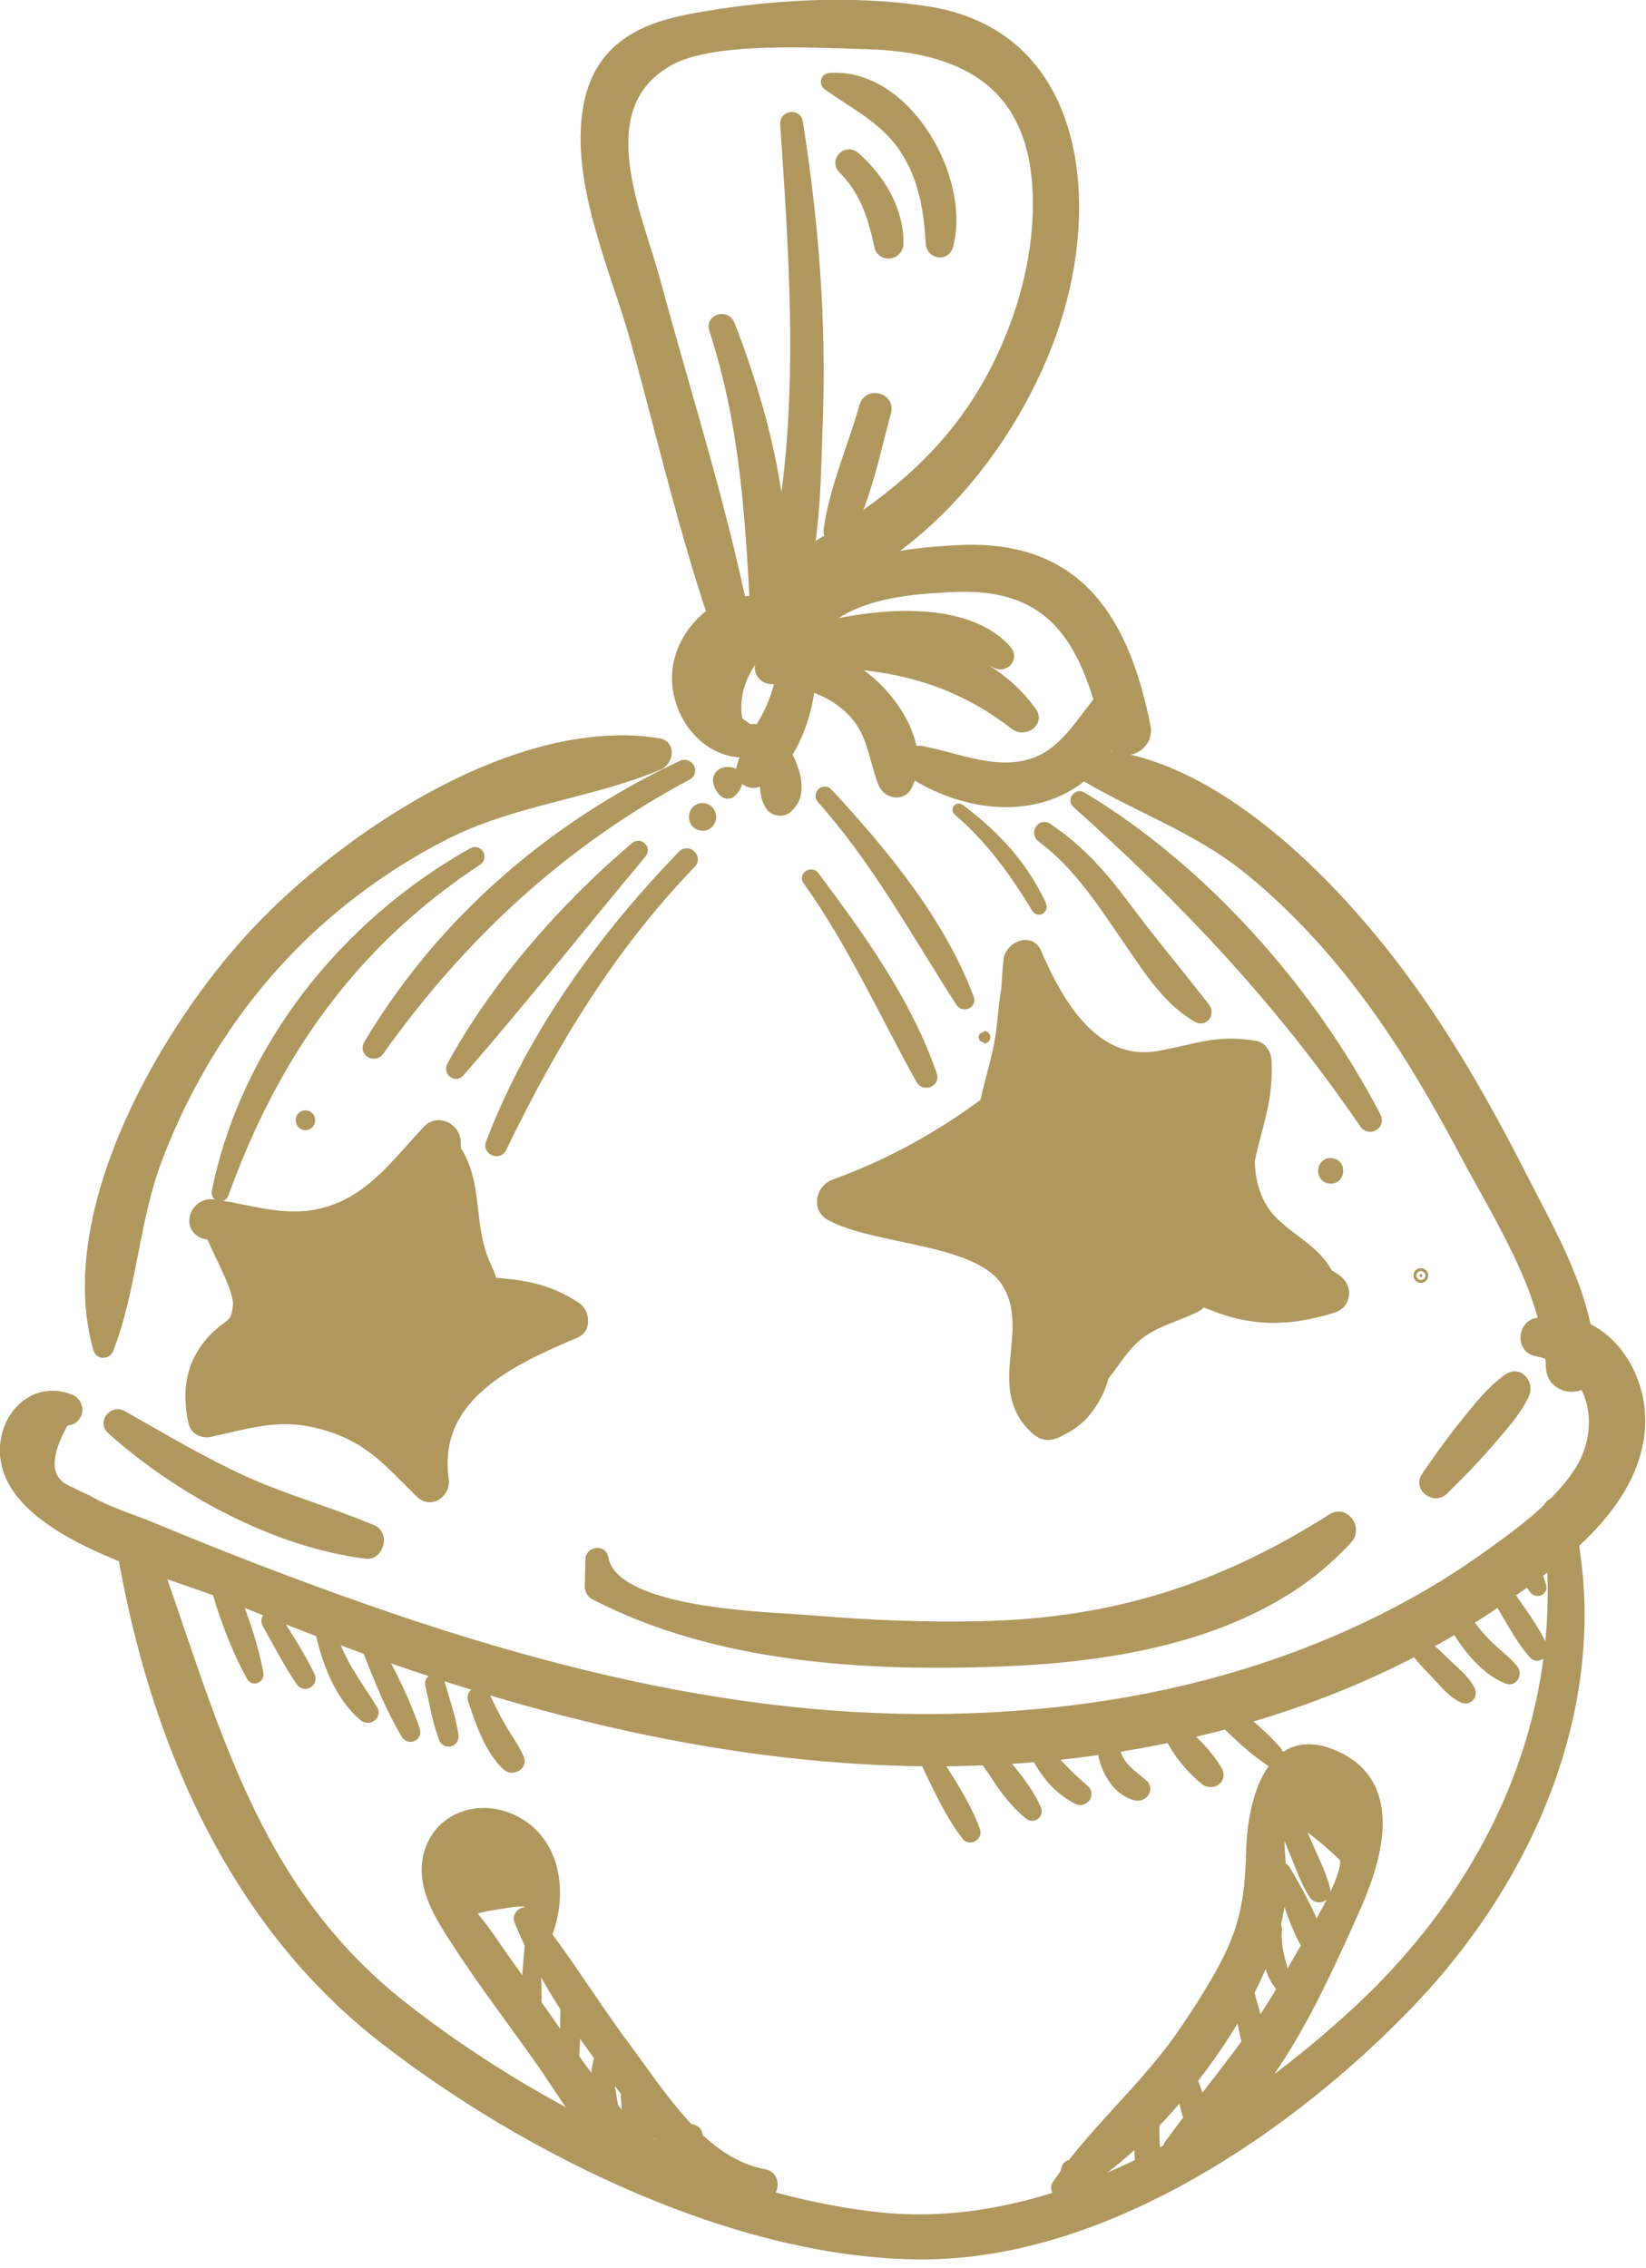
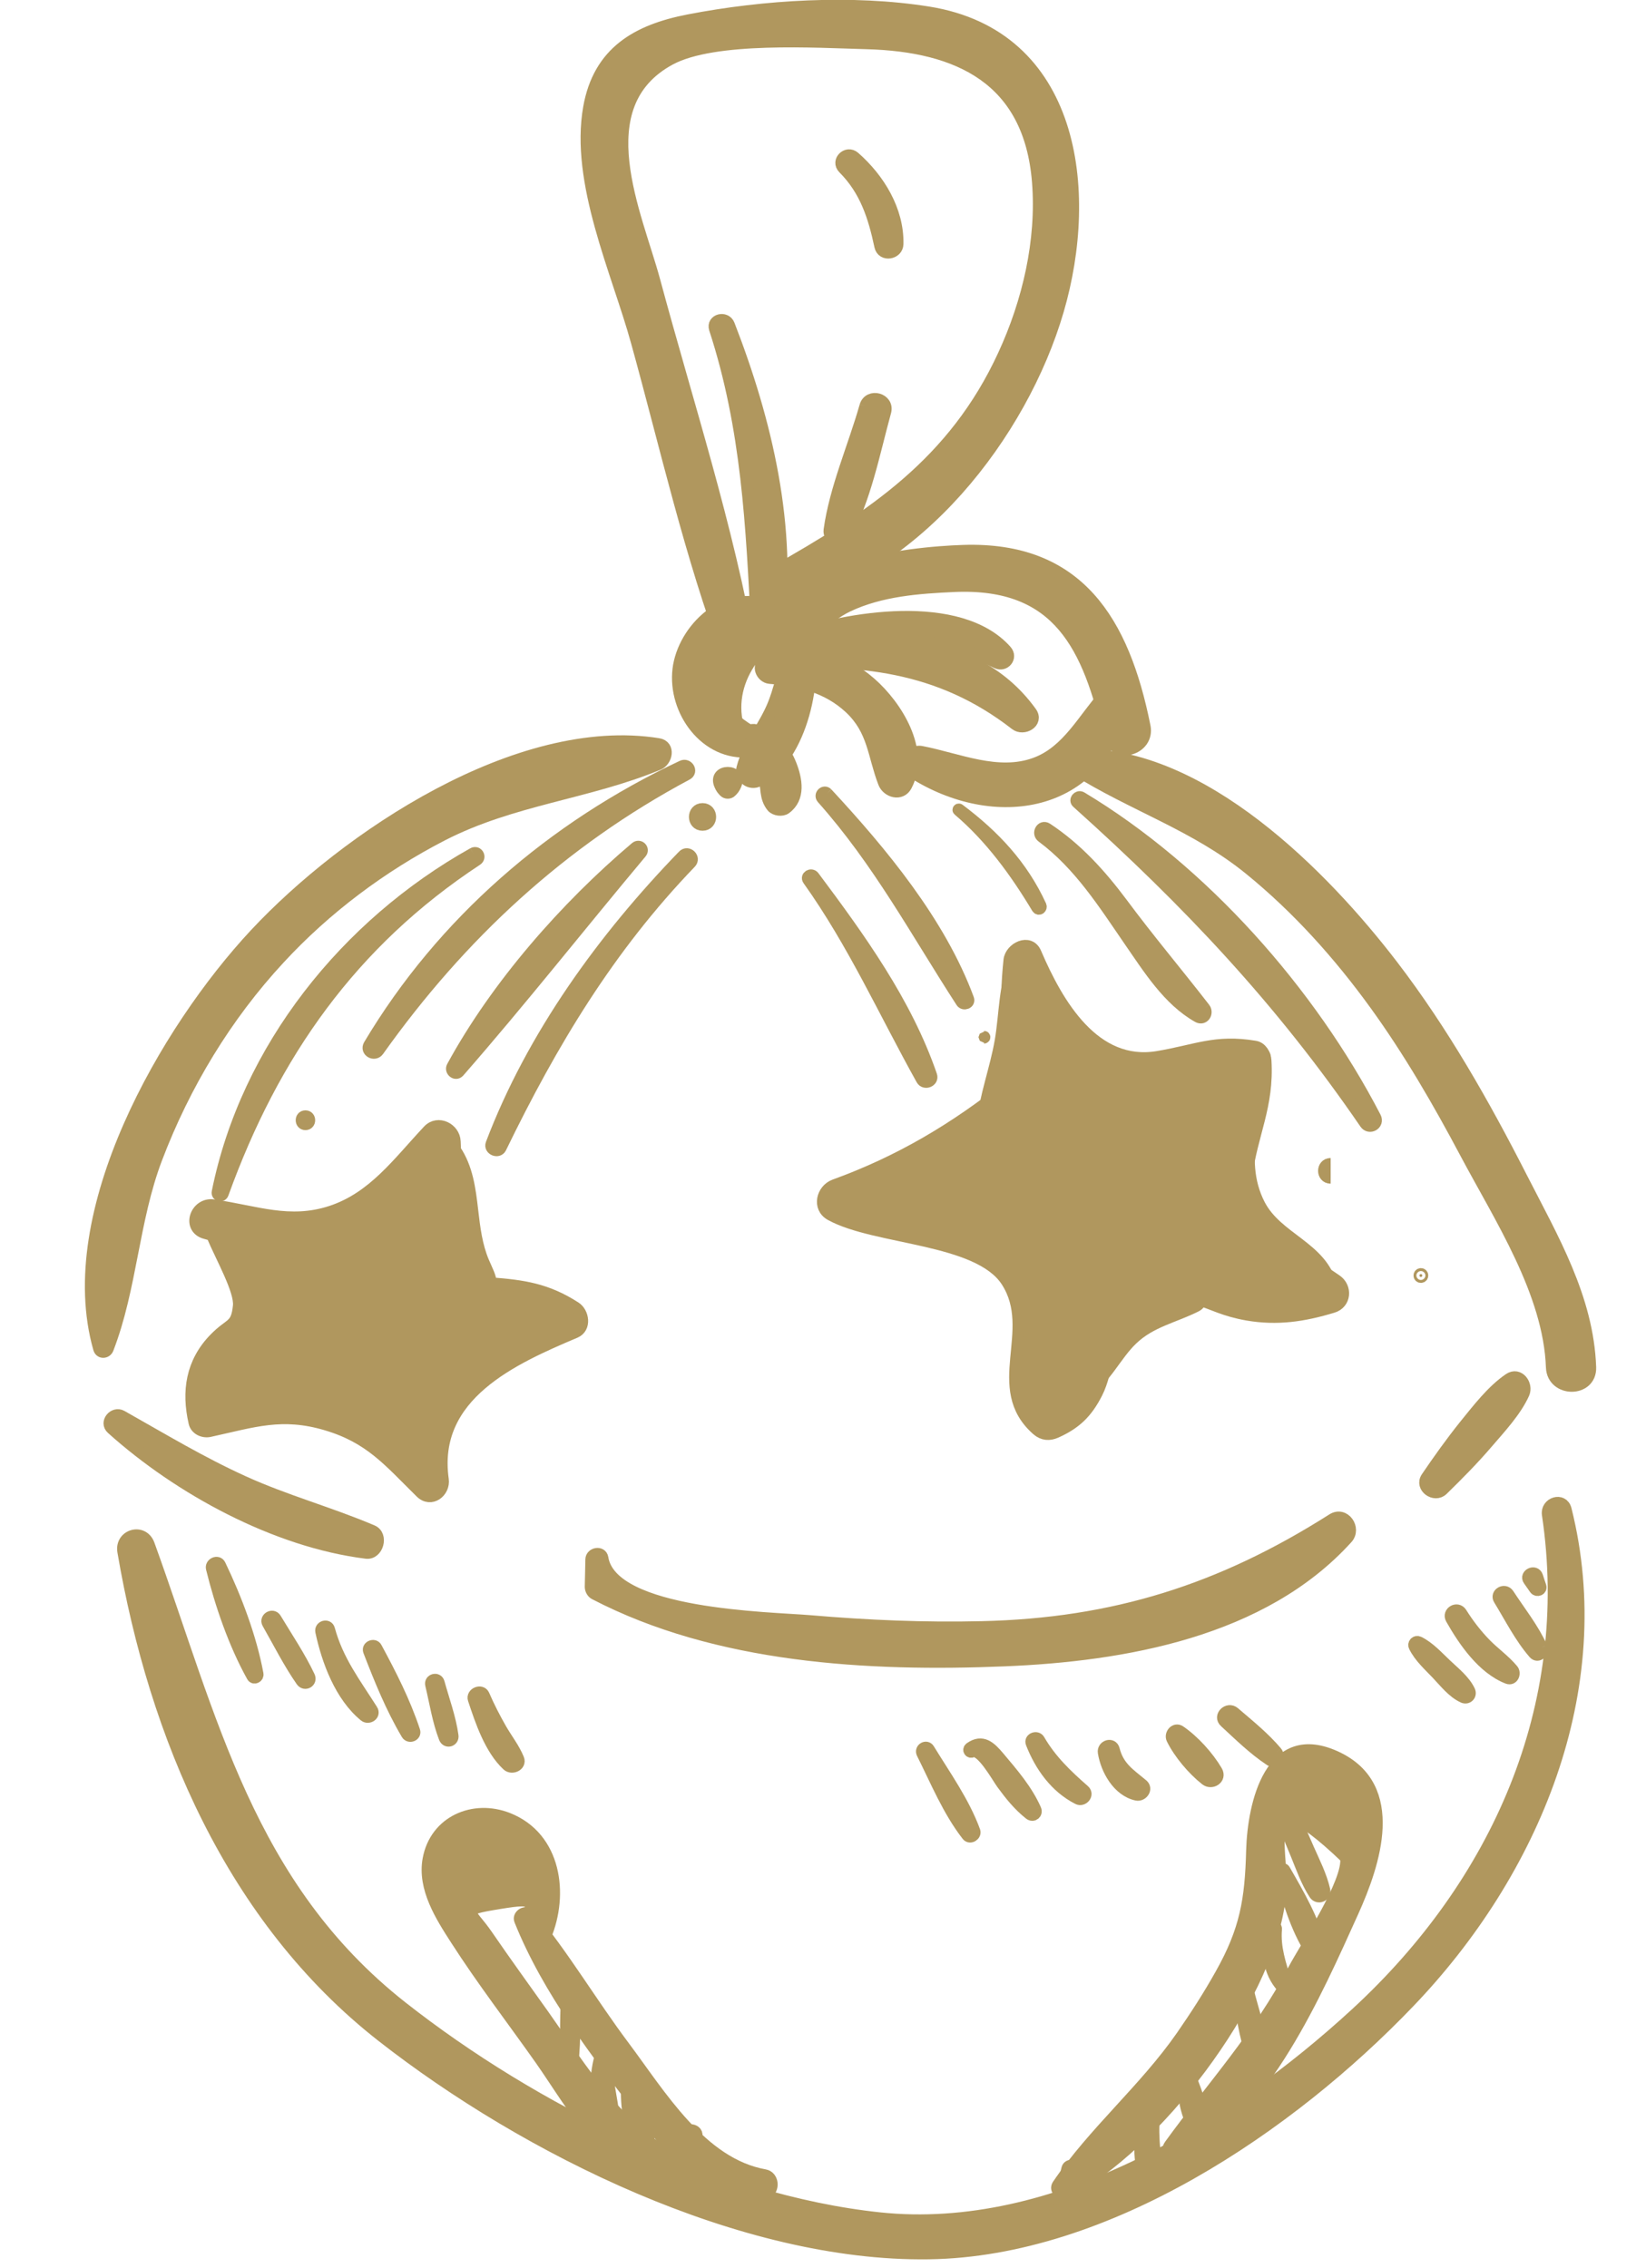
<svg xmlns="http://www.w3.org/2000/svg" width="100%" height="100%" viewBox="0 0 151 208" version="1.1" xml:space="preserve" style="fill-rule:evenodd;clip-rule:evenodd;stroke-linejoin:round;stroke-miterlimit:2;">
  <g transform="matrix(1,0,0,1,-395,-1482.35)">
    <g transform="matrix(9.091,0,0,9.091,480.154,1542.8)">
      <path d="M0,-6.524C-0.766,-6.646 -1.656,-6.592 -2.416,-6.445C-2.94,-6.344 -3.322,-6.122 -3.422,-5.566C-3.557,-4.808 -3.136,-3.91 -2.94,-3.199C-2.646,-2.137 -2.401,-1.043 -2.013,-0.011C-1.963,0.122 -1.775,0.071 -1.8,-0.07C-2.022,-1.335 -2.431,-2.581 -2.765,-3.821C-2.944,-4.484 -3.467,-5.585 -2.607,-6.051C-2.16,-6.293 -1.126,-6.226 -0.621,-6.213C0.305,-6.188 1.024,-5.855 1.107,-4.814C1.154,-4.221 1.009,-3.603 0.761,-3.066C0.26,-1.979 -0.565,-1.437 -1.564,-0.873C-1.714,-0.788 -1.611,-0.566 -1.45,-0.602C-0.121,-0.901 0.944,-2.268 1.309,-3.518C1.664,-4.733 1.471,-6.289 0,-6.524" style="fill:rgb(176,151,94);fill-rule:nonzero;stroke:rgb(176,151,94);stroke-width:0.12px;" />
    </g>
    <g transform="matrix(9.091,0,0,9.091,465.061,1550.6)">
      <path d="M0,-1.407C-0.421,-1.549 -0.839,-1.119 -0.864,-0.717C-0.892,-0.295 -0.548,0.142 -0.1,0.067C-0.021,0.054 -0.016,-0.061 -0.078,-0.097C-0.291,-0.22 -0.533,-0.406 -0.532,-0.682C-0.531,-0.991 -0.247,-1.134 0,-1.231C0.083,-1.264 0.09,-1.377 0,-1.407" style="fill:rgb(176,151,94);fill-rule:nonzero;stroke:rgb(176,151,94);stroke-width:0.12px;" />
    </g>
    <g transform="matrix(9.091,0,0,9.091,469.014,1553.73)">
      <path d="M0,-1.464C-0.018,-1.535 -0.124,-1.534 -0.143,-1.464C-0.206,-1.227 -0.243,-0.987 -0.331,-0.757C-0.419,-0.53 -0.59,-0.337 -0.65,-0.102C-0.675,-0.007 -0.572,0.071 -0.486,0.024C-0.048,-0.219 0.118,-1.014 0,-1.464" style="fill:rgb(176,151,94);fill-rule:nonzero;stroke:rgb(176,151,94);stroke-width:0.12px;" />
    </g>
    <g transform="matrix(9.091,0,0,9.091,474.837,1551.7)">
      <path d="M0,-0.738C-0.289,-0.99 -0.699,-1.137 -1.06,-0.959C-1.148,-0.916 -1.096,-0.796 -1.014,-0.789C-0.714,-0.765 -0.431,-0.697 -0.205,-0.486C0.035,-0.261 0.03,-0.013 0.138,0.268C0.173,0.36 0.309,0.399 0.362,0.298C0.548,-0.055 0.265,-0.507 0,-0.738" style="fill:rgb(176,151,94);fill-rule:nonzero;stroke:rgb(176,151,94);stroke-width:0.12px;" />
    </g>
    <g transform="matrix(9.091,0,0,9.091,467.541,1553.22)">
      <path d="M0,-0.079C-0.064,-0.244 -0.174,-0.354 -0.334,-0.423C-0.431,-0.465 -0.55,-0.348 -0.457,-0.264C-0.371,-0.186 -0.301,-0.073 -0.269,0.038C-0.237,0.148 -0.263,0.247 -0.187,0.342C-0.159,0.376 -0.088,0.386 -0.052,0.359C0.091,0.254 0.058,0.069 0,-0.079" style="fill:rgb(176,151,94);fill-rule:nonzero;stroke:rgb(176,151,94);stroke-width:0.12px;" />
    </g>
    <g transform="matrix(9.091,0,0,9.091,500.004,1535.53)">
      <path d="M0,1.48C-0.212,0.421 -0.668,-0.331 -1.831,-0.292C-2.364,-0.275 -3.829,-0.13 -3.699,0.679C-3.694,0.713 -3.654,0.719 -3.629,0.708C-3.388,0.598 -3.24,0.381 -2.994,0.264C-2.662,0.107 -2.281,0.079 -1.92,0.063C-0.858,0.017 -0.566,0.685 -0.356,1.578C-0.301,1.811 0.046,1.711 0,1.48" style="fill:rgb(176,151,94);fill-rule:nonzero;stroke:rgb(176,151,94);stroke-width:0.12px;" />
    </g>
    <g transform="matrix(9.091,0,0,9.091,496.454,1557.23)">
      <path d="M0,-1.237C-0.224,-0.989 -0.383,-0.656 -0.711,-0.535C-1.09,-0.395 -1.489,-0.579 -1.863,-0.651C-1.987,-0.674 -2.061,-0.516 -1.95,-0.445C-1.123,0.082 -0.062,-0.081 0.175,-1.135C0.197,-1.231 0.074,-1.319 0,-1.237" style="fill:rgb(176,151,94);fill-rule:nonzero;stroke:rgb(176,151,94);stroke-width:0.12px;" />
    </g>
    <g transform="matrix(9.091,0,0,9.091,455.404,1604.4)">
      <path d="M0,-5.918C-1.413,-6.145 -3.153,-4.98 -4.068,-4C-4.969,-3.035 -6.037,-1.192 -5.644,0.181C-5.631,0.227 -5.572,0.222 -5.557,0.181C-5.32,-0.431 -5.303,-1.117 -5.065,-1.741C-4.783,-2.482 -4.366,-3.174 -3.825,-3.757C-3.357,-4.263 -2.794,-4.685 -2.181,-5.001C-1.472,-5.365 -0.713,-5.42 0,-5.716C0.082,-5.75 0.115,-5.899 0,-5.918" style="fill:rgb(176,151,94);fill-rule:nonzero;stroke:rgb(176,151,94);stroke-width:0.12px;" />
    </g>
    <g transform="matrix(9.091,0,0,9.091,534.583,1571)">
      <path d="M0,2.131C-0.38,1.386 -0.794,0.656 -1.303,-0.009C-2,-0.919 -3.227,-2.162 -4.47,-2.137C-4.547,-2.136 -4.573,-2.036 -4.509,-1.995C-3.924,-1.626 -3.29,-1.428 -2.742,-0.982C-2.26,-0.59 -1.84,-0.122 -1.476,0.381C-1.133,0.855 -0.839,1.363 -0.565,1.879C-0.217,2.534 0.279,3.289 0.306,4.043C0.315,4.292 0.702,4.293 0.693,4.043C0.668,3.344 0.312,2.742 0,2.131" style="fill:rgb(176,151,94);fill-rule:nonzero;stroke:rgb(176,151,94);stroke-width:0.12px;" />
    </g>
    <g transform="matrix(9.091,0,0,9.091,535.918,1642.75)">
-       <path d="M0,-4.285C-0.126,-4.254 -0.134,-4.048 0,-4.022C0.606,-3.903 0.742,-3.239 0.432,-2.775C0.195,-2.421 -0.188,-2.149 -0.529,-1.907C-1.083,-1.514 -1.692,-1.201 -2.325,-0.957C-3.624,-0.455 -5.032,-0.265 -6.42,-0.294C-7.919,-0.324 -9.4,-0.633 -10.83,-1.073C-11.51,-1.282 -12.181,-1.523 -12.846,-1.776C-13.221,-1.919 -13.592,-2.069 -13.962,-2.222C-14.179,-2.312 -14.425,-2.384 -14.626,-2.504C-14.684,-2.528 -14.741,-2.555 -14.796,-2.585C-15.06,-2.688 -15.079,-2.934 -14.854,-3.324C-14.724,-3.298 -14.679,-3.472 -14.8,-3.519C-15.21,-3.677 -15.527,-3.25 -15.422,-2.855C-15.229,-2.129 -13.763,-1.789 -13.185,-1.55C-11.003,-0.644 -8.682,0.067 -6.302,0.114C-4.25,0.154 -2.129,-0.319 -0.412,-1.478C0.178,-1.877 0.976,-2.44 1.038,-3.224C1.086,-3.82 0.629,-4.439 0,-4.285" style="fill:rgb(176,151,94);fill-rule:nonzero;stroke:rgb(176,151,94);stroke-width:0.12px;" />
-     </g>
+       </g>
    <g transform="matrix(9.091,0,0,9.091,538.631,1688.19)">
      <path d="M0,-7.413C-0.03,-7.532 -0.197,-7.479 -0.18,-7.363C0.11,-5.422 -0.695,-3.633 -2.115,-2.327C-3.372,-1.171 -5.16,-0.076 -6.923,-0.262C-8.596,-0.438 -10.43,-1.359 -11.744,-2.392C-13.295,-3.613 -13.661,-5.3 -14.298,-7.059C-14.357,-7.221 -14.584,-7.156 -14.555,-6.988C-14.237,-5.127 -13.458,-3.284 -11.942,-2.098C-10.487,-0.96 -8.312,0.119 -6.427,0.092C-4.631,0.067 -2.785,-1.185 -1.58,-2.444C-0.325,-3.753 0.454,-5.601 0,-7.413" style="fill:rgb(176,151,94);fill-rule:nonzero;stroke:rgb(176,151,94);stroke-width:0.12px;" />
    </g>
    <g transform="matrix(0,9.091,9.091,0,425.358,1606.26)">
      <path d="M0.025,-0.047L0.041,-0.047C0.042,-0.022 0.045,0 0.047,0.023C0.045,0.023 0.042,0.024 0.04,0.025C0.04,0 0.035,-0.024 0.025,-0.047" style="fill:rgb(176,151,94);fill-rule:nonzero;stroke:rgb(176,151,94);stroke-width:0.12px;" />
    </g>
    <g transform="matrix(8.029,4.265,4.265,-8.029,419.764,1597.68)">
      <path d="M0.018,0.006C0.019,0.007 0.019,0.007 0.019,0.009C0.018,0.033 0.016,0.055 0.018,0.078C-0.005,0.071 -0.029,0.064 -0.053,0.058C-0.03,0.041 -0.006,0.024 0.018,0.006" style="fill:rgb(176,151,94);fill-rule:nonzero;stroke:rgb(176,151,94);stroke-width:0.12px;" />
    </g>
    <g transform="matrix(9.091,0,0,9.091,447.769,1602.99)">
      <path d="M0,-0.079C-0.288,-0.265 -0.526,-0.298 -0.851,-0.323C-0.857,-0.396 -0.89,-0.45 -0.928,-0.54C-0.996,-0.702 -1.018,-0.877 -1.038,-1.05C-1.064,-1.278 -1.091,-1.486 -1.213,-1.668C-1.214,-1.697 -1.214,-1.726 -1.216,-1.754C-1.221,-1.883 -1.385,-1.966 -1.481,-1.864C-1.786,-1.539 -2.035,-1.187 -2.464,-1.046C-2.884,-0.909 -3.222,-1.048 -3.651,-1.11C-3.831,-1.135 -3.916,-0.876 -3.729,-0.829C-3.709,-0.823 -3.686,-0.817 -3.665,-0.811C-3.57,-0.584 -3.379,-0.252 -3.394,-0.096C-3.416,0.121 -3.478,0.072 -3.639,0.238C-3.871,0.477 -3.914,0.768 -3.842,1.082C-3.827,1.149 -3.753,1.181 -3.691,1.168C-3.243,1.07 -2.96,0.969 -2.511,1.102C-2.067,1.234 -1.881,1.467 -1.558,1.785C-1.455,1.887 -1.318,1.779 -1.336,1.656C-1.456,0.803 -0.629,0.436 0,0.17C0.106,0.124 0.081,-0.027 0,-0.079" style="fill:rgb(176,151,94);fill-rule:nonzero;stroke:rgb(176,151,94);stroke-width:0.12px;" />
    </g>
    <g transform="matrix(9.091,0,0,9.091,517.585,1582.64)">
      <path d="M0,1.886C-0.204,1.745 -0.427,1.615 -0.619,1.459C-0.795,1.368 -0.931,1.234 -1.026,1.057C-0.98,0.988 -0.941,0.915 -0.909,0.839C-0.852,0.403 -0.686,0.129 -0.714,-0.333C-0.717,-0.391 -0.756,-0.462 -0.82,-0.472C-1.221,-0.539 -1.412,-0.433 -1.803,-0.368C-2.441,-0.262 -2.812,-0.897 -3.034,-1.416C-3.095,-1.561 -3.285,-1.466 -3.298,-1.345C-3.343,-0.916 -3.325,-0.521 -3.225,-0.114C-3.25,-0.109 -3.275,-0.101 -3.298,-0.082C-3.847,0.355 -4.401,0.686 -5.063,0.926C-5.188,0.972 -5.232,1.151 -5.102,1.223C-4.649,1.474 -3.611,1.45 -3.324,1.895C-3.002,2.395 -3.498,2.971 -3.017,3.393C-2.959,3.443 -2.896,3.447 -2.828,3.417C-2.629,3.327 -2.519,3.22 -2.419,3.026C-2.357,2.906 -2.331,2.76 -2.299,2.632C-2.214,2.28 -2.307,2.302 -1.875,2.131C-1.402,1.944 -1.357,2.151 -0.9,2.231C-0.596,2.284 -0.327,2.243 -0.035,2.154C0.092,2.116 0.103,1.957 0,1.886" style="fill:rgb(176,151,94);fill-rule:nonzero;stroke:rgb(176,151,94);stroke-width:0.12px;" />
    </g>
    <g transform="matrix(9.091,0,0,9.091,429.15,1613.98)">
      <path d="M0,0.966C-0.427,0.784 -0.876,0.663 -1.3,0.47C-1.726,0.277 -2.124,0.037 -2.53,-0.192C-2.607,-0.235 -2.696,-0.129 -2.627,-0.067C-1.948,0.543 -0.975,1.073 -0.06,1.187C0.054,1.201 0.106,1.011 0,0.966" style="fill:rgb(176,151,94);fill-rule:nonzero;stroke:rgb(176,151,94);stroke-width:0.12px;" />
    </g>
    <g transform="matrix(9.091,0,0,9.091,517.237,1634.45)">
      <path d="M0,-1.401C-1.119,-0.69 -2.206,-0.345 -3.539,-0.315C-4.114,-0.301 -4.694,-0.326 -5.267,-0.375C-5.674,-0.41 -7.276,-0.43 -7.367,-1.013C-7.378,-1.078 -7.478,-1.06 -7.479,-0.998C-7.481,-0.905 -7.483,-0.813 -7.485,-0.721C-7.485,-0.694 -7.469,-0.664 -7.445,-0.651C-6.208,-0.008 -4.685,0.077 -3.313,0.021C-2.104,-0.028 -0.705,-0.273 0.146,-1.212C0.235,-1.309 0.121,-1.478 0,-1.401" style="fill:rgb(176,151,94);fill-rule:nonzero;stroke:rgb(176,151,94);stroke-width:0.12px;" />
    </g>
    <g transform="matrix(9.091,0,0,9.091,533.455,1619.08)">
      <path d="M0,-1.127C-0.171,-1.011 -0.317,-0.82 -0.447,-0.66C-0.584,-0.489 -0.709,-0.314 -0.832,-0.133C-0.897,-0.037 -0.754,0.066 -0.674,-0.011C-0.517,-0.164 -0.364,-0.319 -0.221,-0.486C-0.094,-0.634 0.065,-0.804 0.145,-0.982C0.184,-1.069 0.097,-1.193 0,-1.127" style="fill:rgb(176,151,94);fill-rule:nonzero;stroke:rgb(176,151,94);stroke-width:0.12px;" />
    </g>
    <g transform="matrix(9.091,0,0,9.091,457.359,1649.73)">
      <path d="M0,3.396C-0.637,3.06 -0.966,2.499 -1.374,1.922C-1.565,1.653 -1.759,1.386 -1.946,1.113C-2.122,0.857 -2.245,0.858 -1.821,0.789C-1.408,0.722 -1.512,0.763 -1.516,1.103C-1.516,1.201 -1.39,1.203 -1.357,1.124C-1.178,0.699 -1.253,0.126 -1.734,-0.064C-2.081,-0.201 -2.465,-0.034 -2.535,0.346C-2.589,0.638 -2.407,0.922 -2.258,1.153C-1.991,1.569 -1.687,1.964 -1.402,2.368C-1.069,2.842 -0.7,3.554 -0.053,3.591C0.051,3.597 0.09,3.444 0,3.396" style="fill:rgb(176,151,94);fill-rule:nonzero;stroke:rgb(176,151,94);stroke-width:0.12px;" />
    </g>
    <g transform="matrix(9.091,0,0,9.091,465.156,1661.77)">
      <path d="M0,2.21C-0.644,2.095 -1.056,1.399 -1.424,0.908C-1.75,0.473 -2.028,-0 -2.374,-0.418C-2.409,-0.461 -2.49,-0.415 -2.469,-0.363C-2.184,0.347 -1.687,0.99 -1.22,1.59C-0.947,1.942 -0.505,2.671 0.023,2.389C0.094,2.351 0.084,2.225 0,2.21" style="fill:rgb(176,151,94);fill-rule:nonzero;stroke:rgb(176,151,94);stroke-width:0.12px;" />
    </g>
    <g transform="matrix(9.091,0,0,9.091,517.645,1680.78)">
      <path d="M0,-4.096C-0.669,-4.414 -0.843,-3.627 -0.856,-3.156C-0.869,-2.658 -0.92,-2.353 -1.17,-1.909C-1.29,-1.694 -1.425,-1.485 -1.565,-1.283C-1.94,-0.744 -2.449,-0.32 -2.815,0.218C-2.848,0.267 -2.784,0.318 -2.738,0.294C-1.84,-0.173 -0.717,-1.623 -0.581,-2.647C-0.564,-2.775 -0.575,-2.905 -0.577,-3.033C-0.584,-3.115 -0.588,-3.197 -0.589,-3.28C-0.637,-3.631 -0.41,-3.566 0.092,-3.085C0.129,-2.844 -0.322,-2.171 -0.436,-1.953C-0.782,-1.291 -1.253,-0.779 -1.685,-0.184C-1.737,-0.113 -1.639,-0.034 -1.571,-0.071C-0.727,-0.535 -0.216,-1.709 0.161,-2.542C0.38,-3.028 0.636,-3.794 0,-4.096" style="fill:rgb(176,151,94);fill-rule:nonzero;stroke:rgb(176,151,94);stroke-width:0.12px;" />
    </g>
    <g transform="matrix(9.091,0,0,9.091,422.383,1597.95)">
      <path d="M0,0.065C0.009,-0.056 -0.029,-0.168 -0.087,-0.274C-0.141,-0.374 -0.294,-0.371 -0.35,-0.274C-0.453,-0.092 -0.527,0.226 -0.343,0.384C-0.279,0.439 -0.158,0.427 -0.139,0.33C-0.13,0.284 -0.129,0.24 -0.129,0.195C-0.066,0.188 -0.006,0.146 0,0.065" style="fill:rgb(176,151,94);fill-rule:nonzero;stroke:rgb(176,151,94);stroke-width:0.12px;" />
    </g>
    <g transform="matrix(9.091,0,0,9.091,466.647,1549.72)">
      <path d="M0,-1.139C-0.242,-1.236 -0.507,-0.845 -0.586,-0.666C-0.684,-0.446 -0.761,-0.08 -0.511,0.069C-0.464,0.097 -0.392,0.049 -0.412,-0.007C-0.497,-0.237 -0.468,-0.477 -0.341,-0.689C-0.285,-0.783 -0.212,-0.869 -0.134,-0.946C-0.072,-1.007 -0.014,-1.039 0.009,-1.124C0.011,-1.131 0.006,-1.137 0,-1.139" style="fill:rgb(176,151,94);fill-rule:nonzero;stroke:rgb(176,151,94);stroke-width:0.12px;" />
    </g>
    <g transform="matrix(9.091,0,0,9.091,465.185,1545.56)">
      <path d="M0,-0.821C-0.292,-0.751 -0.66,-0.366 -0.514,-0.045C-0.486,0.015 -0.392,0.022 -0.351,-0.024C-0.268,-0.115 -0.236,-0.249 -0.171,-0.355C-0.101,-0.469 0,-0.563 0.099,-0.65C0.18,-0.721 0.093,-0.843 0,-0.821" style="fill:rgb(176,151,94);fill-rule:nonzero;stroke:rgb(176,151,94);stroke-width:0.12px;" />
    </g>
    <g transform="matrix(-7.302,-5.415,-5.415,7.302,466.659,1539.83)">
      <path d="M0.111,-0.224C0.166,-0.124 0.227,-0.015 0.189,0.099C0.18,0.128 0.142,0.152 0.111,0.147C-0.008,0.123 -0.072,0.019 -0.134,-0.08C-0.243,-0.253 0.011,-0.409 0.111,-0.224" style="fill:rgb(176,151,94);fill-rule:nonzero;stroke:rgb(176,151,94);stroke-width:0.12px;" />
    </g>
    <g transform="matrix(9.091,0,0,9.091,468.105,1542.19)">
-       <path d="M0,-5.352C-0.01,-5.414 -0.114,-5.4 -0.109,-5.337C0.003,-3.659 0.154,-1.703 -0.466,-0.115C-0.502,-0.022 -0.359,0.062 -0.297,-0.016C0.193,-0.632 0.171,-1.535 0.2,-2.288C0.24,-3.324 0.162,-4.331 0,-5.352" style="fill:rgb(176,151,94);fill-rule:nonzero;stroke:rgb(176,151,94);stroke-width:0.12px;" />
-     </g>
+       </g>
    <g transform="matrix(-9.053,0.837,0.837,9.053,467.409,1540.4)">
      <path d="M0.321,-3.151C0.346,-3.239 0.485,-3.218 0.465,-3.125C0.231,-2.095 0.278,-1.109 0.321,-0.067C0.325,0.043 0.146,0.101 0.118,-0.02C-0.124,-1.048 0.035,-2.15 0.321,-3.151" style="fill:rgb(176,151,94);fill-rule:nonzero;stroke:rgb(176,151,94);stroke-width:0.12px;" />
    </g>
    <g transform="matrix(-8.977,-1.435,-1.435,8.977,472.23,1531.03)">
      <path d="M-0.036,-1.279C0.014,-0.858 0.133,-0.41 0.124,0.013C0.121,0.099 -0.001,0.149 -0.036,0.052C-0.183,-0.35 -0.196,-0.833 -0.243,-1.256C-0.257,-1.389 -0.053,-1.411 -0.036,-1.279" style="fill:rgb(176,151,94);fill-rule:nonzero;stroke:rgb(176,151,94);stroke-width:0.12px;" />
    </g>
    <g transform="matrix(1.653,-8.94,-8.94,-1.653,482.506,1533.09)">
      <path d="M-1.438,-1.057C-0.711,-0.299 -1.005,0.854 -1.324,1.724C-1.347,1.788 -1.453,1.753 -1.438,1.686C-1.211,0.755 -1.135,-0.059 -1.584,-0.926C-1.631,-1.016 -1.523,-1.146 -1.438,-1.057" style="fill:rgb(176,151,94);fill-rule:nonzero;stroke:rgb(176,151,94);stroke-width:0.12px;" />
    </g>
    <g transform="matrix(9.091,0,0,9.091,487.293,1538.66)">
      <path d="M0,0.372C-0.469,-0.156 -1.608,0.031 -2.193,0.244C-2.21,0.251 -2.216,0.283 -2.193,0.286C-1.867,0.334 -1.534,0.28 -1.206,0.268C-0.796,0.253 -0.464,0.316 -0.092,0.492C-0.015,0.528 0.059,0.439 0,0.372" style="fill:rgb(176,151,94);fill-rule:nonzero;stroke:rgb(176,151,94);stroke-width:0.12px;" />
    </g>
    <g transform="matrix(-6.208,-6.641,-6.641,6.208,424.315,1564.52)">
      <path d="M-1.544,-3.567C-1.101,-2.194 -1.041,-0.728 -1.443,0.662C-1.463,0.728 -1.557,0.697 -1.544,0.633C-1.258,-0.771 -1.264,-2.16 -1.635,-3.546C-1.651,-3.605 -1.562,-3.624 -1.544,-3.567" style="fill:rgb(176,151,94);fill-rule:nonzero;stroke:rgb(176,151,94);stroke-width:0.12px;" />
    </g>
    <g transform="matrix(-4.464,7.92,7.92,4.464,461.762,1553.18)">
      <path d="M0.152,-0.002C0.171,0.024 0.176,0.036 0.185,0.066C0.192,0.091 0.176,0.118 0.152,0.124C0.122,0.133 0.108,0.134 0.077,0.132C-0.107,0.117 0.045,-0.152 0.152,-0.002" style="fill:rgb(176,151,94);fill-rule:nonzero;stroke:rgb(176,151,94);stroke-width:0.12px;" />
    </g>
    <g transform="matrix(9.091,0,0,9.091,459.448,1558)">
      <path d="M0,-0.159C-0.103,-0.159 -0.103,0 0,0C0.103,0 0.103,-0.159 0,-0.159" style="fill:rgb(176,151,94);fill-rule:nonzero;stroke:rgb(176,151,94);stroke-width:0.12px;" />
    </g>
    <g transform="matrix(-7.706,-4.823,-4.823,7.706,435.115,1581.19)">
      <path d="M-0.917,-3.216C-0.675,-2.082 -0.591,-0.867 -0.819,0.277C-0.83,0.333 -0.923,0.318 -0.917,0.261C-0.791,-0.913 -0.77,-2.031 -1.015,-3.194C-1.029,-3.258 -0.931,-3.279 -0.917,-3.216" style="fill:rgb(176,151,94);fill-rule:nonzero;stroke:rgb(176,151,94);stroke-width:0.12px;" />
    </g>
    <g transform="matrix(-7.131,-5.639,-5.639,7.131,432.431,1573.42)">
      <path d="M-0.894,-2.575C-0.71,-1.666 -0.656,-0.611 -0.814,0.307C-0.822,0.351 -0.891,0.353 -0.894,0.306C-0.941,-0.646 -0.939,-1.611 -0.966,-2.567C-0.968,-2.614 -0.903,-2.621 -0.894,-2.575" style="fill:rgb(176,151,94);fill-rule:nonzero;stroke:rgb(176,151,94);stroke-width:0.12px;" />
    </g>
    <g transform="matrix(-7.32,-5.391,-5.391,7.32,408.54,1582.1)">
      <path d="M-1.245,-3.85C-0.64,-2.515 -0.57,-0.911 -1.195,0.431C-1.21,0.462 -1.255,0.445 -1.245,0.411C-0.819,-1.025 -0.788,-2.404 -1.312,-3.821C-1.328,-3.865 -1.265,-3.893 -1.245,-3.85" style="fill:rgb(176,151,94);fill-rule:nonzero;stroke:rgb(176,151,94);stroke-width:0.12px;" />
    </g>
    <g transform="matrix(9.091,0,0,9.091,423.02,1585.46)">
      <path d="M0,-0.08C-0.051,-0.08 -0.051,0 0,0C0.051,0 0.051,-0.08 0,-0.08" style="fill:rgb(176,151,94);fill-rule:nonzero;stroke:rgb(176,151,94);stroke-width:0.12px;" />
    </g>
    <g transform="matrix(-8.019,4.284,4.284,8.019,483.73,1578)">
      <path d="M0.577,-2.209C0.583,-2.248 0.643,-2.246 0.638,-2.207C0.537,-1.432 0.591,-0.667 0.577,0.11C0.576,0.168 0.485,0.178 0.476,0.12C0.352,-0.65 0.461,-1.446 0.577,-2.209" style="fill:rgb(176,151,94);fill-rule:nonzero;stroke:rgb(176,151,94);stroke-width:0.12px;" />
    </g>
    <g transform="matrix(-7.636,4.933,4.933,7.636,487.466,1569.36)">
      <path d="M0.684,-2.306C0.692,-2.347 0.755,-2.334 0.749,-2.292C0.618,-1.448 0.685,-0.647 0.684,0.197C0.684,0.236 0.622,0.251 0.613,0.209C0.434,-0.593 0.543,-1.505 0.684,-2.306" style="fill:rgb(176,151,94);fill-rule:nonzero;stroke:rgb(176,151,94);stroke-width:0.12px;" />
    </g>
    <g transform="matrix(0,-9.091,-9.091,0,485.328,1577.5)">
      <path d="M-0.002,0.006C-0.002,0.001 0.006,0.001 0.006,0.006" style="fill:rgb(176,151,94);fill-rule:nonzero;stroke:rgb(176,151,94);stroke-width:0.12px;" />
    </g>
    <g transform="matrix(-7.108,5.668,5.668,7.108,492.538,1562.45)">
      <path d="M0.421,-1.159C0.422,-1.163 0.429,-1.161 0.428,-1.158C0.346,-0.744 0.365,-0.308 0.421,0.109C0.425,0.135 0.39,0.138 0.383,0.114C0.276,-0.318 0.31,-0.731 0.421,-1.159" style="fill:rgb(176,151,94);fill-rule:nonzero;stroke:rgb(176,151,94);stroke-width:0.12px;" />
    </g>
    <g transform="matrix(9.091,0,0,9.091,505.491,1559.11)">
      <path d="M0,1.73C-0.276,1.374 -0.565,1.032 -0.834,0.669C-1.051,0.379 -1.288,0.117 -1.591,-0.083C-1.642,-0.116 -1.685,-0.037 -1.638,-0.002C-1.261,0.278 -1.015,0.669 -0.753,1.05C-0.561,1.327 -0.364,1.645 -0.065,1.814C-0.008,1.846 0.035,1.776 0,1.73" style="fill:rgb(176,151,94);fill-rule:nonzero;stroke:rgb(176,151,94);stroke-width:0.12px;" />
    </g>
    <g transform="matrix(6.604,-6.248,-6.248,-6.604,527.191,1571.58)">
      <path d="M-1.484,-0.603C-1.091,0.767 -1.036,2.402 -1.421,3.78C-1.432,3.815 -1.488,3.807 -1.484,3.771C-1.361,2.274 -1.361,0.912 -1.597,-0.577C-1.609,-0.65 -1.505,-0.676 -1.484,-0.603" style="fill:rgb(176,151,94);fill-rule:nonzero;stroke:rgb(176,151,94);stroke-width:0.12px;" />
    </g>
    <g transform="matrix(9.091,0,0,9.091,517.07,1590.37)">
-       <path d="M0,-0.139C-0.089,-0.139 -0.089,0 0,0C0.089,0 0.09,-0.139 0,-0.139" style="fill:rgb(176,151,94);fill-rule:nonzero;stroke:rgb(176,151,94);stroke-width:0.12px;" />
+       <path d="M0,-0.139C-0.089,-0.139 -0.089,0 0,0" style="fill:rgb(176,151,94);fill-rule:nonzero;stroke:rgb(176,151,94);stroke-width:0.12px;" />
    </g>
    <g transform="matrix(9.091,0,0,9.091,525.349,1599.47)">
      <path d="M0,-0.029C-0.019,-0.029 -0.019,0 0,0C0.019,0 0.019,-0.029 0,-0.029" style="fill:rgb(176,151,94);fill-rule:nonzero;stroke:rgb(176,151,94);stroke-width:0.12px;" />
    </g>
    <g transform="matrix(-9.083,-0.386,-0.386,9.083,443.577,1667.5)">
-       <path d="M0.008,-0.808C0.008,-0.814 0.017,-0.813 0.017,-0.807C0.027,-0.552 0.048,-0.284 0.008,-0.03C0.003,0.007 -0.046,0.005 -0.049,-0.033C-0.067,-0.289 -0.024,-0.553 0.008,-0.808" style="fill:rgb(176,151,94);fill-rule:nonzero;stroke:rgb(176,151,94);stroke-width:0.12px;" />
-     </g>
+       </g>
    <g transform="matrix(-9.071,-0.607,-0.607,9.071,446.805,1671.53)">
      <path d="M-0.033,-0.769C-0.03,-0.807 0.027,-0.803 0.026,-0.765C0.018,-0.504 0.015,-0.248 -0.033,0.01C-0.038,0.038 -0.077,0.036 -0.078,0.007C-0.092,-0.255 -0.061,-0.509 -0.033,-0.769" style="fill:rgb(176,151,94);fill-rule:nonzero;stroke:rgb(176,151,94);stroke-width:0.12px;" />
    </g>
    <g transform="matrix(9.091,0,0,9.091,450.819,1672.9)">
      <path d="M0,0.032C-0.006,-0.087 0.006,-0.21 0.027,-0.326C0.035,-0.369 -0.02,-0.383 -0.036,-0.344C-0.124,-0.13 -0.165,0.164 -0.048,0.374C-0.025,0.415 0.046,0.399 0.044,0.349C0.037,0.242 0.006,0.14 0,0.032" style="fill:rgb(176,151,94);fill-rule:nonzero;stroke:rgb(176,151,94);stroke-width:0.12px;" />
    </g>
    <g transform="matrix(-9.091,-0.059,-0.059,9.091,453.544,1678.5)">
      <path d="M0.008,-0.609C0.012,-0.678 0.112,-0.677 0.115,-0.608C0.123,-0.41 0.118,-0.168 0.008,0.004C-0.033,0.069 -0.118,0.023 -0.108,-0.046C-0.08,-0.238 -0.005,-0.412 0.008,-0.609" style="fill:rgb(176,151,94);fill-rule:nonzero;stroke:rgb(176,151,94);stroke-width:0.12px;" />
    </g>
    <g transform="matrix(-7.381,5.308,5.308,7.381,459.122,1678.94)">
      <path d="M0.076,-0.146C0.1,-0.103 0.123,-0.061 0.146,-0.017C0.173,0.031 0.114,0.074 0.076,0.033C0.042,-0.003 0.009,-0.038 -0.024,-0.075C-0.078,-0.133 0.038,-0.216 0.076,-0.146" style="fill:rgb(176,151,94);fill-rule:nonzero;stroke:rgb(176,151,94);stroke-width:0.12px;" />
    </g>
    <g transform="matrix(9.091,0,0,9.091,515.031,1652.05)">
      <path d="M0,-0.009C-0.066,-0.157 -0.126,-0.309 -0.205,-0.451C-0.232,-0.501 -0.316,-0.467 -0.298,-0.411C-0.25,-0.257 -0.182,-0.108 -0.121,0.042C-0.066,0.177 -0.017,0.318 0.063,0.441C0.096,0.492 0.175,0.46 0.16,0.4C0.127,0.258 0.059,0.124 0,-0.009" style="fill:rgb(176,151,94);fill-rule:nonzero;stroke:rgb(176,151,94);stroke-width:0.12px;" />
    </g>
    <g transform="matrix(-8.636,2.84,2.84,8.636,516.841,1660.87)">
      <path d="M0.178,-0.868C0.184,-0.896 0.227,-0.893 0.227,-0.865C0.236,-0.588 0.25,-0.277 0.178,-0.007C0.164,0.046 0.086,0.041 0.081,-0.016C0.056,-0.294 0.122,-0.597 0.178,-0.868" style="fill:rgb(176,151,94);fill-rule:nonzero;stroke:rgb(176,151,94);stroke-width:0.12px;" />
    </g>
    <g transform="matrix(-9.067,0.666,0.666,9.067,512.321,1664.21)">
      <path d="M-0.011,-0.543C-0.016,-0.575 0.038,-0.587 0.046,-0.555C0.095,-0.364 0.103,-0.153 -0.011,0.017C-0.029,0.044 -0.072,0.018 -0.066,-0.01C-0.027,-0.193 0.019,-0.353 -0.011,-0.543" style="fill:rgb(176,151,94);fill-rule:nonzero;stroke:rgb(176,151,94);stroke-width:0.12px;" />
    </g>
    <g transform="matrix(-9.069,0.633,0.633,9.069,510.01,1670.74)">
      <path d="M0.014,-0.643C0.024,-0.707 0.12,-0.687 0.112,-0.623C0.085,-0.416 0.081,-0.182 0.014,0.017C-0.003,0.064 -0.082,0.071 -0.083,0.011C-0.089,-0.204 -0.023,-0.432 0.014,-0.643" style="fill:rgb(176,151,94);fill-rule:nonzero;stroke:rgb(176,151,94);stroke-width:0.12px;" />
    </g>
    <g transform="matrix(-9.067,0.668,0.668,9.067,504.746,1677.21)">
      <path d="M0.038,-0.526C0.048,-0.562 0.112,-0.566 0.109,-0.522C0.101,-0.349 0.11,-0.171 0.038,-0.009C0.017,0.037 -0.05,0.02 -0.056,-0.027C-0.073,-0.199 -0.009,-0.362 0.038,-0.526" style="fill:rgb(176,151,94);fill-rule:nonzero;stroke:rgb(176,151,94);stroke-width:0.12px;" />
    </g>
    <g transform="matrix(-9.021,-1.126,-1.126,9.021,499.305,1682.11)">
      <path d="M-0.094,-0.633C-0.092,-0.708 0.022,-0.692 0.021,-0.618C0.023,-0.412 0.01,-0.163 -0.094,0.021C-0.121,0.071 -0.208,0.059 -0.198,-0.007C-0.165,-0.221 -0.099,-0.414 -0.094,-0.633" style="fill:rgb(176,151,94);fill-rule:nonzero;stroke:rgb(176,151,94);stroke-width:0.12px;" />
    </g>
    <g transform="matrix(-8.981,-1.41,-1.41,8.981,494.621,1683.75)">
      <path d="M-0.102,-0.331C-0.098,-0.399 0.007,-0.393 0.015,-0.329C0.033,-0.19 -0.003,-0.062 -0.102,0.036C-0.136,0.07 -0.188,0.039 -0.171,-0.006C-0.134,-0.114 -0.109,-0.217 -0.102,-0.331" style="fill:rgb(176,151,94);fill-rule:nonzero;stroke:rgb(176,151,94);stroke-width:0.12px;" />
    </g>
    <g transform="matrix(-9.078,0.488,0.488,9.078,493.21,1684.93)">
      <path d="M0.011,-0.404C0.048,-0.275 0.094,-0.145 0.091,-0.01C0.09,0.038 0.031,0.047 0.011,0.005C-0.047,-0.117 -0.057,-0.254 -0.075,-0.388C-0.082,-0.437 -0.002,-0.452 0.011,-0.404" style="fill:rgb(176,151,94);fill-rule:nonzero;stroke:rgb(176,151,94);stroke-width:0.12px;" />
    </g>
    <g transform="matrix(-8.726,2.551,2.551,8.726,419.19,1635.36)">
      <path d="M0.132,-1.124C0.14,-1.175 0.218,-1.162 0.219,-1.114C0.235,-0.741 0.215,-0.32 0.132,0.045C0.125,0.078 0.079,0.069 0.076,0.039C0.038,-0.334 0.071,-0.755 0.132,-1.124" style="fill:rgb(176,151,94);fill-rule:nonzero;stroke:rgb(176,151,94);stroke-width:0.12px;" />
    </g>
    <g transform="matrix(7.197,-5.555,-5.555,-7.197,424.47,1634.44)">
      <path d="M-0.21,-0.072C-0.162,0.147 -0.148,0.375 -0.122,0.597C-0.115,0.653 -0.202,0.665 -0.21,0.609C-0.241,0.387 -0.285,0.163 -0.296,-0.061C-0.298,-0.116 -0.222,-0.127 -0.21,-0.072" style="fill:rgb(176,151,94);fill-rule:nonzero;stroke:rgb(176,151,94);stroke-width:0.12px;" />
    </g>
    <g transform="matrix(7.638,-4.931,-4.931,-7.638,430.68,1637.42)">
      <path d="M-0.25,-0.072C-0.247,0.25 -0.272,0.533 -0.172,0.848C-0.156,0.898 -0.232,0.921 -0.25,0.872C-0.358,0.587 -0.439,0.219 -0.343,-0.08C-0.328,-0.126 -0.251,-0.128 -0.25,-0.072" style="fill:rgb(176,151,94);fill-rule:nonzero;stroke:rgb(176,151,94);stroke-width:0.12px;" />
    </g>
    <g transform="matrix(-8.561,3.06,3.06,8.561,433.58,1640.68)">
      <path d="M0.155,-0.896C0.161,-0.94 0.234,-0.937 0.234,-0.891C0.226,-0.579 0.214,-0.279 0.155,0.028C0.146,0.072 0.076,0.07 0.076,0.023C0.069,-0.289 0.108,-0.587 0.155,-0.896" style="fill:rgb(176,151,94);fill-rule:nonzero;stroke:rgb(176,151,94);stroke-width:0.12px;" />
    </g>
    <g transform="matrix(-9.037,0.988,0.988,9.037,436.048,1641.7)">
      <path d="M0.028,-0.559C0.036,-0.61 0.113,-0.598 0.106,-0.547C0.083,-0.366 0.075,-0.174 0.028,0.002C0.014,0.053 -0.055,0.041 -0.053,-0.011C-0.048,-0.193 -0.001,-0.38 0.028,-0.559" style="fill:rgb(176,151,94);fill-rule:nonzero;stroke:rgb(176,151,94);stroke-width:0.12px;" />
    </g>
    <g transform="matrix(9.091,0,0,9.091,442.543,1638.23)">
      <path d="M0,0.6C-0.044,0.492 -0.118,0.399 -0.176,0.298C-0.24,0.186 -0.298,0.073 -0.349,-0.045C-0.374,-0.101 -0.469,-0.061 -0.449,-0.003C-0.376,0.218 -0.281,0.501 -0.107,0.662C-0.064,0.701 0.026,0.663 0,0.6" style="fill:rgb(176,151,94);fill-rule:nonzero;stroke:rgb(176,151,94);stroke-width:0.12px;" />
    </g>
    <g transform="matrix(-8.289,3.733,3.733,8.289,485.177,1649.53)">
      <path d="M0.195,-0.899C0.2,-0.947 0.271,-0.939 0.27,-0.891C0.257,-0.58 0.269,-0.252 0.195,0.051C0.185,0.092 0.117,0.083 0.114,0.042C0.091,-0.268 0.156,-0.591 0.195,-0.899" style="fill:rgb(176,151,94);fill-rule:nonzero;stroke:rgb(176,151,94);stroke-width:0.12px;" />
    </g>
    <g transform="matrix(9.091,0,0,9.091,489.984,1642.53)">
      <path d="M0,0.637C-0.087,0.44 -0.231,0.274 -0.369,0.11C-0.455,0.008 -0.535,-0.07 -0.658,0.017C-0.68,0.032 -0.662,0.064 -0.638,0.052C-0.547,0.01 -0.379,0.315 -0.336,0.373C-0.252,0.488 -0.169,0.592 -0.057,0.681C-0.024,0.707 0.017,0.676 0,0.637" style="fill:rgb(176,151,94);fill-rule:nonzero;stroke:rgb(176,151,94);stroke-width:0.12px;" />
    </g>
    <g transform="matrix(6.109,-6.733,-6.733,-6.109,495.19,1644.24)">
      <path d="M-0.246,-0.112C-0.25,0.122 -0.245,0.341 -0.173,0.567C-0.159,0.61 -0.225,0.644 -0.246,0.602C-0.357,0.379 -0.413,0.124 -0.347,-0.12C-0.334,-0.174 -0.245,-0.173 -0.246,-0.112" style="fill:rgb(176,151,94);fill-rule:nonzero;stroke:rgb(176,151,94);stroke-width:0.12px;" />
    </g>
    <g transform="matrix(5.852,-6.958,-6.958,-5.852,500.32,1644.33)">
      <path d="M-0.182,-0.079C-0.183,0.092 -0.203,0.223 -0.095,0.372C-0.055,0.428 -0.139,0.48 -0.182,0.431C-0.298,0.297 -0.384,0.071 -0.295,-0.098C-0.27,-0.146 -0.182,-0.143 -0.182,-0.079" style="fill:rgb(176,151,94);fill-rule:nonzero;stroke:rgb(176,151,94);stroke-width:0.12px;" />
    </g>
    <g transform="matrix(5.357,-7.345,-7.345,-5.357,506.934,1642.67)">
      <path d="M-0.211,-0.11C-0.143,0.046 -0.099,0.257 -0.104,0.428C-0.107,0.487 -0.188,0.489 -0.211,0.444C-0.287,0.299 -0.337,0.092 -0.343,-0.071C-0.346,-0.145 -0.245,-0.187 -0.211,-0.11" style="fill:rgb(176,151,94);fill-rule:nonzero;stroke:rgb(176,151,94);stroke-width:0.12px;" />
    </g>
    <g transform="matrix(4.635,-7.821,-7.821,-4.635,512.21,1640.17)">
      <path d="M-0.28,-0.151C-0.216,0.034 -0.189,0.226 -0.155,0.419C-0.14,0.5 -0.264,0.534 -0.28,0.451C-0.322,0.254 -0.37,0.062 -0.38,-0.139C-0.382,-0.2 -0.298,-0.202 -0.28,-0.151" style="fill:rgb(176,151,94);fill-rule:nonzero;stroke:rgb(176,151,94);stroke-width:0.12px;" />
    </g>
    <g transform="matrix(9.091,0,0,9.091,529.791,1633.59)">
      <path d="M0,0.423C-0.05,0.318 -0.153,0.238 -0.237,0.158C-0.323,0.077 -0.403,-0.014 -0.509,-0.067C-0.538,-0.082 -0.567,-0.053 -0.552,-0.024C-0.499,0.082 -0.408,0.163 -0.327,0.248C-0.246,0.333 -0.169,0.435 -0.062,0.485C-0.02,0.505 0.02,0.465 0,0.423" style="fill:rgb(176,151,94);fill-rule:nonzero;stroke:rgb(176,151,94);stroke-width:0.12px;" />
    </g>
    <g transform="matrix(9.091,0,0,9.091,533.758,1630.65)">
      <path d="M0,0.535C-0.079,0.44 -0.183,0.367 -0.27,0.279C-0.365,0.182 -0.447,0.076 -0.519,-0.039C-0.558,-0.101 -0.653,-0.046 -0.617,0.018C-0.489,0.244 -0.299,0.52 -0.048,0.617C0.003,0.636 0.028,0.568 0,0.535" style="fill:rgb(176,151,94);fill-rule:nonzero;stroke:rgb(176,151,94);stroke-width:0.12px;" />
    </g>
    <g transform="matrix(6.824,-6.007,-6.007,-6.824,537.393,1631.57)">
      <path d="M-0.217,-0.085C-0.155,0.113 -0.145,0.335 -0.115,0.54C-0.106,0.607 -0.207,0.627 -0.217,0.56C-0.253,0.352 -0.311,0.133 -0.312,-0.079C-0.312,-0.137 -0.233,-0.133 -0.217,-0.085" style="fill:rgb(176,151,94);fill-rule:nonzero;stroke:rgb(176,151,94);stroke-width:0.12px;" />
    </g>
    <g transform="matrix(-8.964,-1.518,-1.518,8.964,535.265,1627.64)">
      <path d="M-0.068,-0.09C-0.036,-0.151 0.053,-0.086 0.008,-0.041C-0.018,-0.015 -0.043,0.01 -0.068,0.036C-0.091,0.059 -0.134,0.036 -0.118,0.004C-0.101,-0.026 -0.085,-0.058 -0.068,-0.09" style="fill:rgb(176,151,94);fill-rule:nonzero;stroke:rgb(176,151,94);stroke-width:0.12px;" />
    </g>
    <g transform="matrix(9.091,0,0,9.091,504.753,1607.61)">
      <path d="M0,-0.765C-0.505,-1.044 -1.202,-0.245 -1.188,0.227C-1.187,0.258 -1.154,0.279 -1.126,0.263C-0.921,0.143 -0.818,-0.107 -0.648,-0.268C-0.459,-0.449 -0.224,-0.49 0,-0.604C0.062,-0.636 0.059,-0.732 0,-0.765" style="fill:rgb(176,151,94);fill-rule:nonzero;stroke:rgb(176,151,94);stroke-width:0.12px;" />
    </g>
    <g transform="matrix(9.091,0,0,9.091,488.686,1586.59)">
      <path d="M0,-1.784C-0.01,-1.806 -0.049,-1.806 -0.059,-1.784C-0.17,-1.527 -0.161,-1.238 -0.208,-0.964C-0.257,-0.68 -0.364,-0.405 -0.393,-0.118C-0.403,-0.011 -0.244,0.022 -0.195,-0.065C-0.05,-0.322 -0.008,-0.642 0.031,-0.932C0.068,-1.215 0.114,-1.516 0,-1.784" style="fill:rgb(176,151,94);fill-rule:nonzero;stroke:rgb(176,151,94);stroke-width:0.12px;" />
    </g>
    <g transform="matrix(9.091,0,0,9.091,510.525,1587.91)">
      <path d="M0,0.542C-0.243,0.07 0.001,-0.455 0.055,-0.939C0.061,-0.994 -0.015,-1.001 -0.041,-0.964C-0.326,-0.558 -0.485,-0.015 -0.36,0.477C-0.242,0.937 0.173,1.249 0.56,1.49C0.646,1.543 0.747,1.455 0.725,1.362C0.632,0.972 0.178,0.888 0,0.542" style="fill:rgb(176,151,94);fill-rule:nonzero;stroke:rgb(176,151,94);stroke-width:0.12px;" />
    </g>
    <g transform="matrix(9.091,0,0,9.091,471.114,1505.22)">
-       <path d="M0,-1.72C-0.031,-1.718 -0.041,-1.681 -0.015,-1.663C0.269,-1.461 0.561,-1.324 0.762,-1.022C0.958,-0.727 1.009,-0.401 1.03,-0.055C1.036,0.031 1.16,0.054 1.185,-0.034C1.37,-0.698 0.769,-1.774 0,-1.72" style="fill:rgb(176,151,94);fill-rule:nonzero;stroke:rgb(176,151,94);stroke-width:0.12px;" />
-     </g>
+       </g>
    <g transform="matrix(-8.724,2.558,2.558,8.724,476.928,1504.76)">
      <path d="M0.129,-0.953C0.181,-1.035 0.31,-0.967 0.263,-0.879C0.112,-0.602 0.106,-0.325 0.129,-0.018C0.137,0.085 -0.015,0.103 -0.044,0.009C-0.146,-0.314 -0.049,-0.673 0.129,-0.953" style="fill:rgb(176,151,94);fill-rule:nonzero;stroke:rgb(176,151,94);stroke-width:0.12px;" />
    </g>
  </g>
</svg>